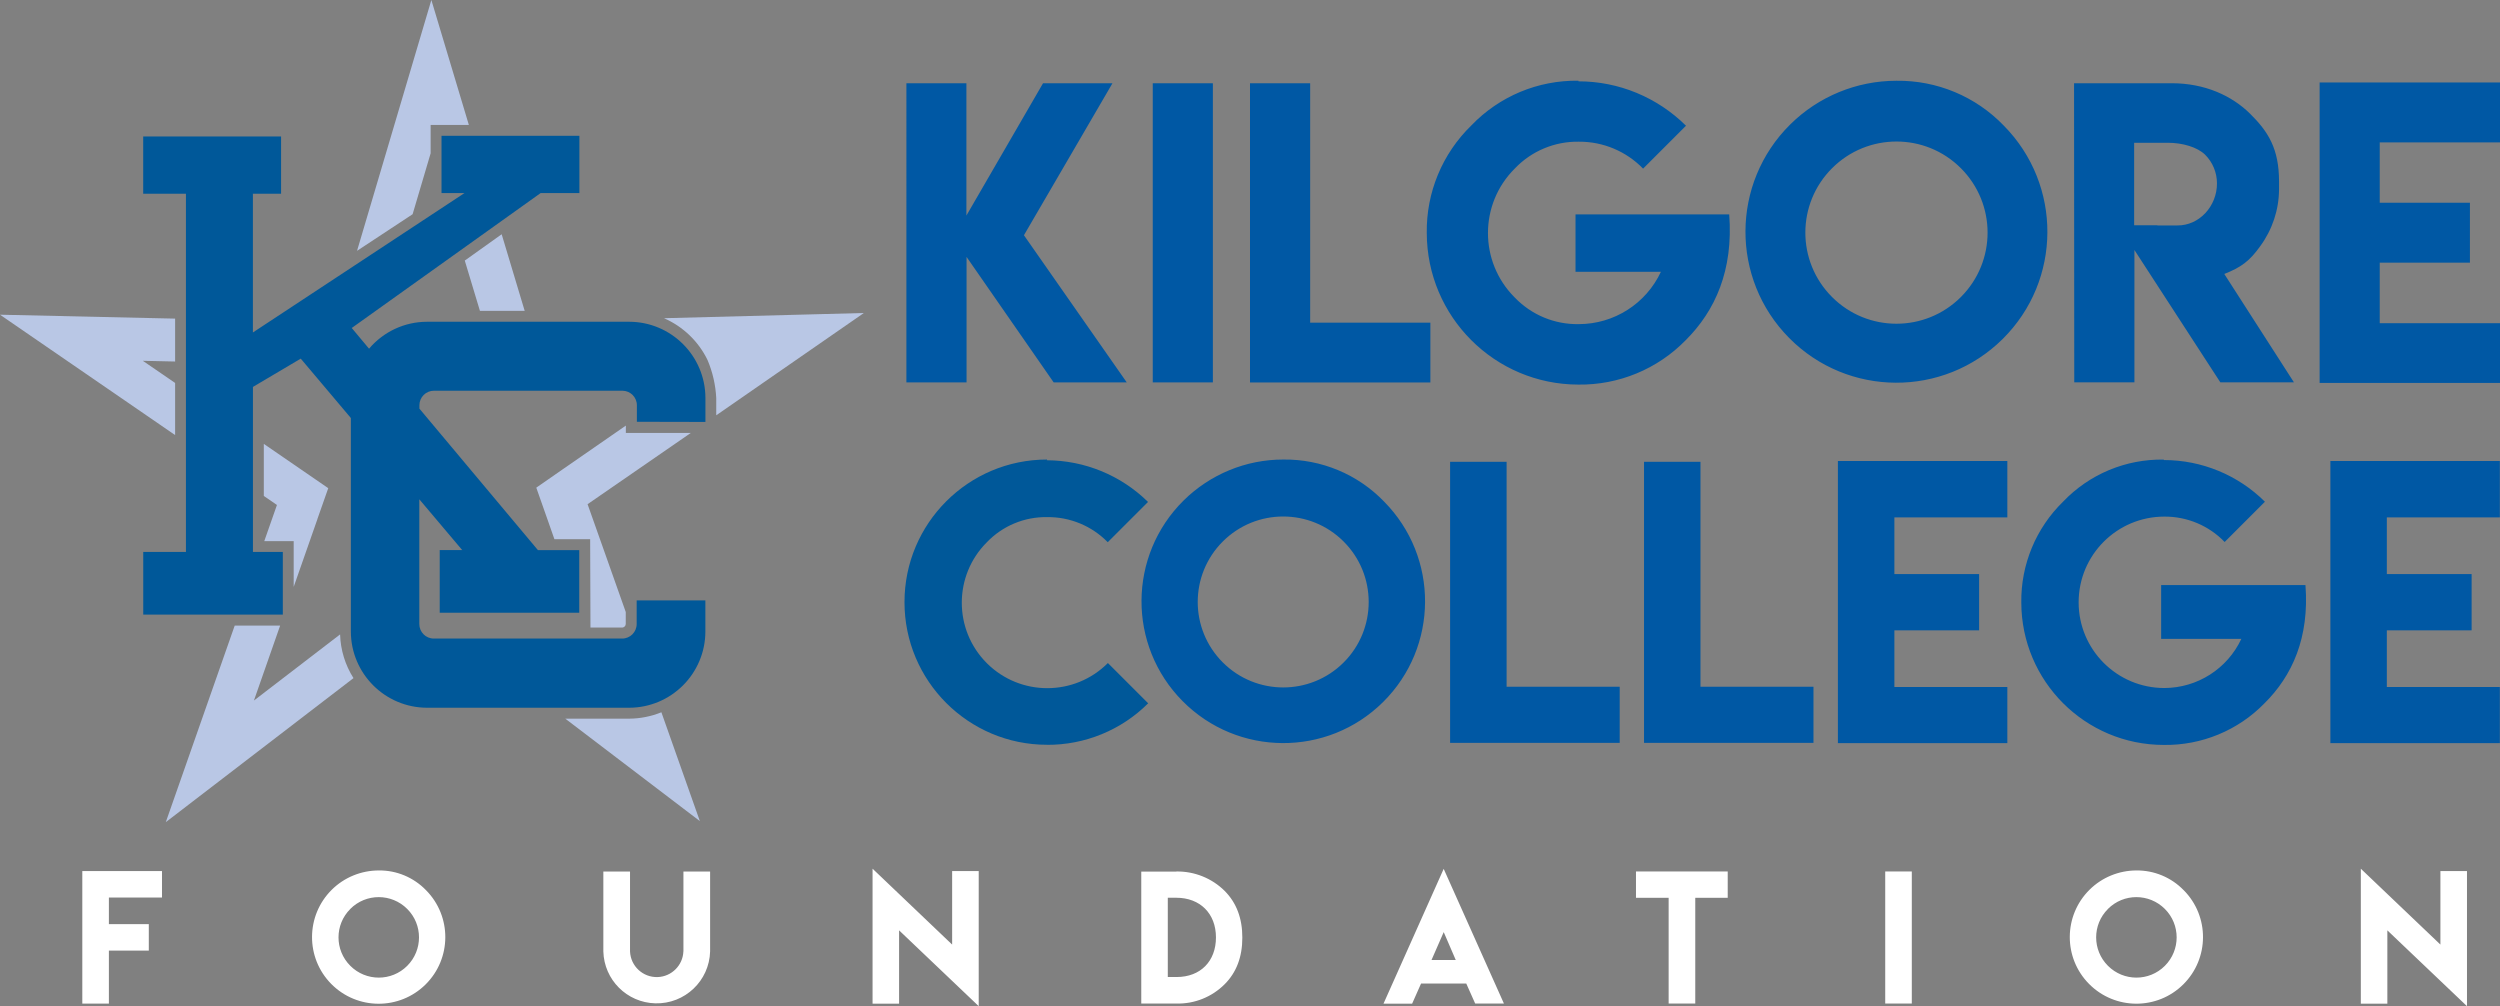
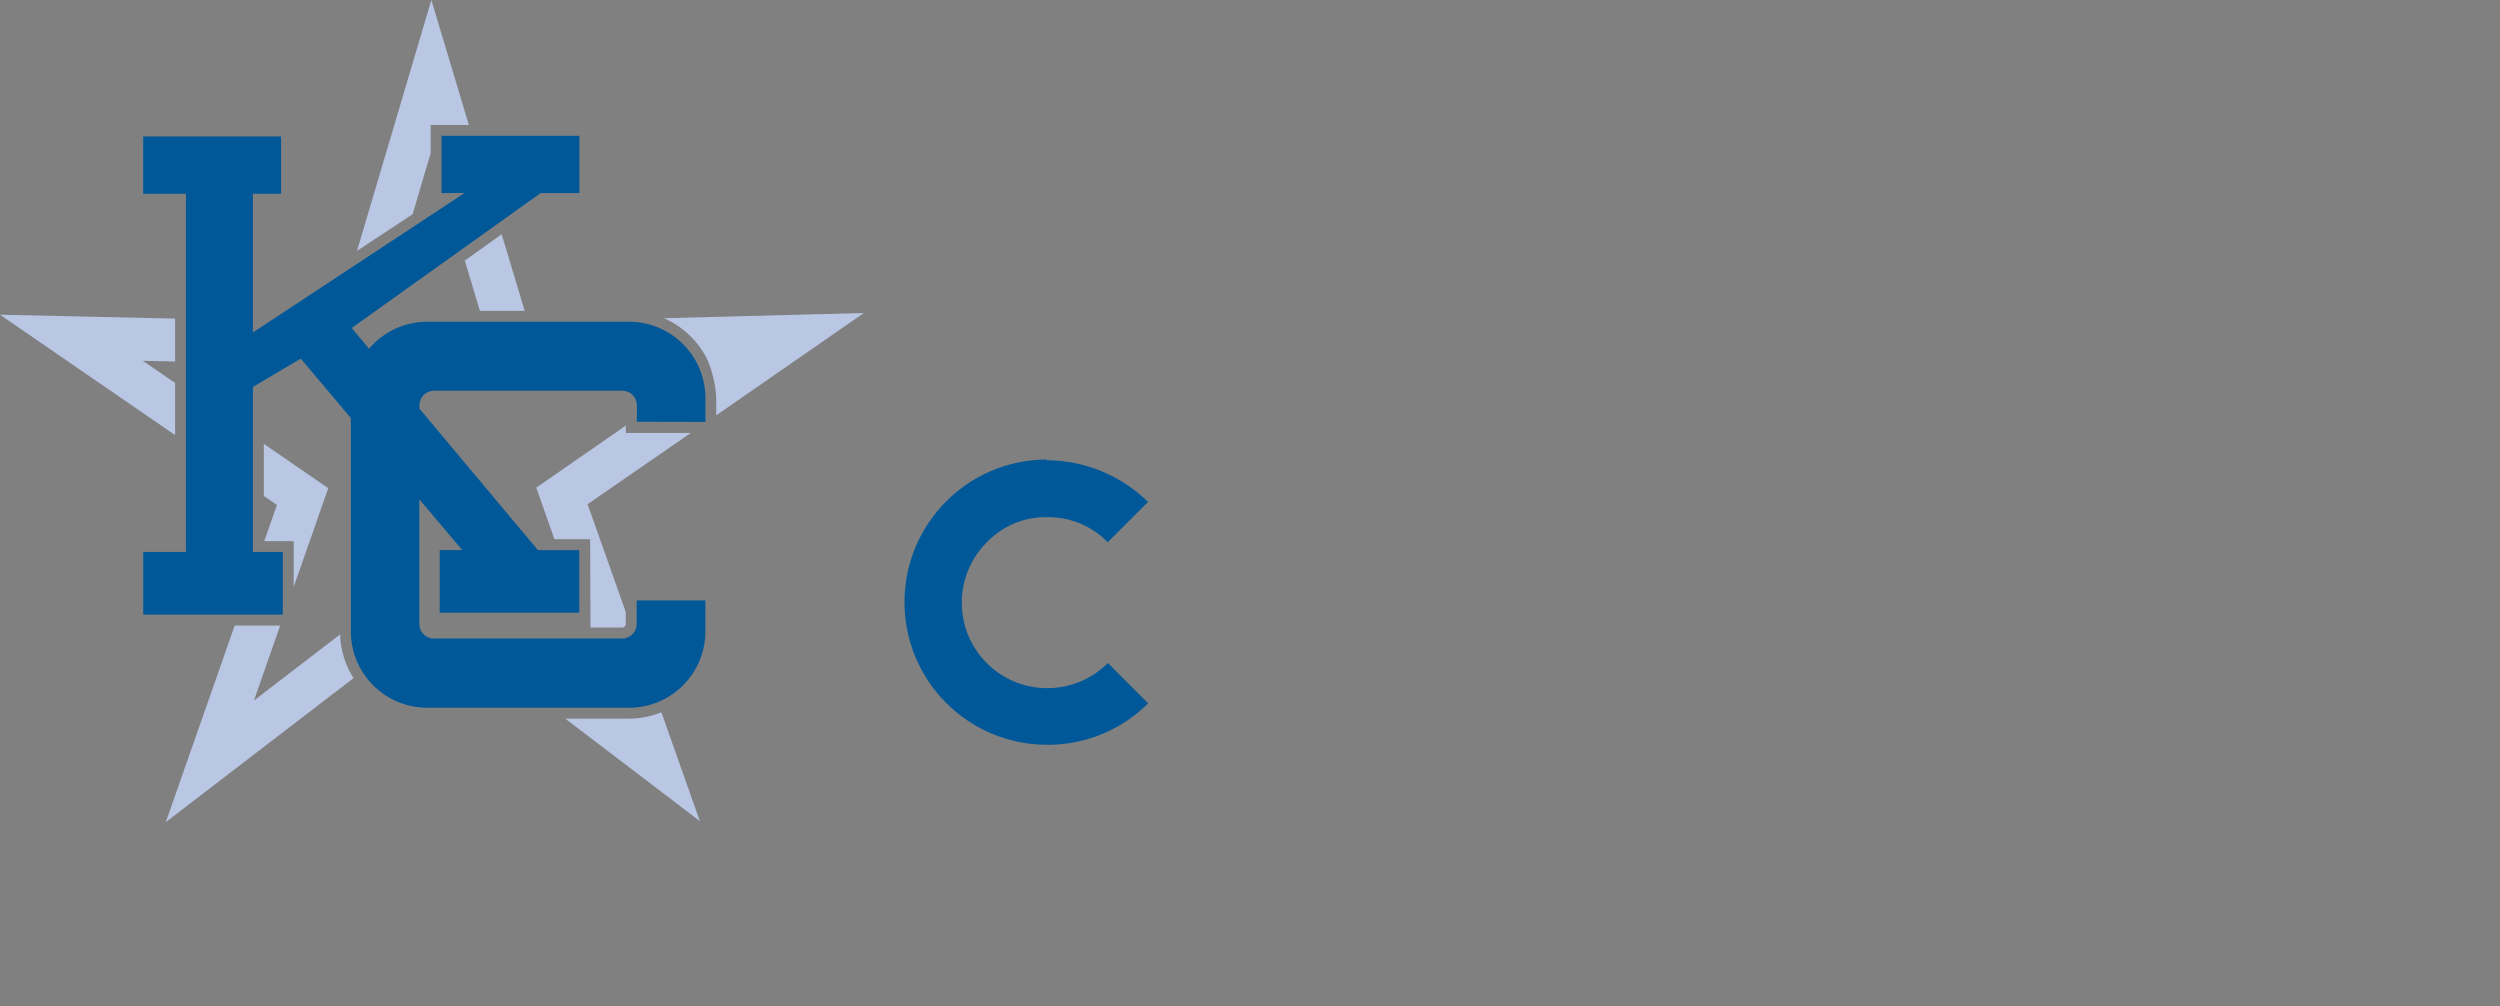
<svg xmlns="http://www.w3.org/2000/svg" id="Layer_2" viewBox="0 0 485.38 195.35">
  <rect x="0" y="0" width="485.38" height="195.35" fill="#808080" stroke="none" />
  <defs>
    <style>.cls-1{fill:#005899;}.cls-1,.cls-2,.cls-3,.cls-4{stroke-width:0px;}.cls-2{fill:#b9c7e5;}.cls-3{fill:#0058a4;}.cls-4{fill:#fff;}</style>
  </defs>
  <g id="Layer_1-2">
    <g id="Layer_1-2">
      <path class="cls-2" d="M90.24,50.6l2.94,9.76h8.69l-4.47-14.88-7.16,5.11ZM61.62,100.78l2.11-6-5.25-3.61-7.26-4.99v10.11l2.55,1.75-2.46,7.02h5.71v8.89l4.61-13.17ZM121.51,84.04v-1.41l-12.16,8.42-5.23,3.63,2.11,5.99,1.41,4.02h6.94l.06,17.15h6.15c.39,0,.7-.32.7-.7v-2.32l-7.41-20.93,20.05-13.84h-12.63ZM83.75,0l-14.43,48.7,10.79-7.11,3.5-11.83v-5.5h7.42L83.75,0M167.72,60.77l-38.8,1.01c3.69,1.62,6.69,4.49,8.45,8.12.99,2.34,1.56,4.83,1.69,7.36v3.37l28.66-19.86ZM66.03,123.17l-16.73,12.84,5.09-14.55h-8.82l-13.38,38.16,36.44-27.96c-1.61-2.54-2.51-5.47-2.6-8.49h0ZM122.16,139.53h-12.41l26.13,19.89-7.47-21.13c-1.98.8-4.1,1.23-6.24,1.24ZM34,74.35l-6.27-4.3,6.27.14v-8.33l-34-.76,34,23.37s0-10.11,0-10.11Z" />
      <path class="cls-1" d="M136.96,81.93v-4.67c-.02-8.16-6.64-14.77-14.79-14.79h-39.25c-4.35,0-8.47,1.92-11.27,5.23l-3.36-4.02,36.68-26.2h7.52v-11.11h-26.77v11.12h4.45l-41.07,27.06v-26.93h5.47v-11.12h-26.77v11.12h8.3v69.54h-8.29v12.17h27.1v-12.17h-5.8v-32.04l9.28-5.49,9.73,11.53v41.46c.02,8.16,6.63,14.77,14.79,14.79h39.25c8.16-.02,14.77-6.63,14.79-14.79v-6.05h-13.34v4.59c0,1.56-1.26,2.82-2.82,2.82h-36.56c-1.56,0-2.82-1.26-2.82-2.82v-24.22l8.33,9.86h-4.37v12.17h27.09v-12.16h-8.02l-23.01-27.47v-.66c0-1.56,1.26-2.82,2.82-2.82h36.58c1.56,0,2.82,1.26,2.82,2.82v3.21l13.3.03h0ZM203.29,144.6c-15.29,0-27.69-12.41-27.68-27.7,0-15.29,12.4-27.68,27.68-27.68l-.04.14c7.35.03,14.4,2.93,19.64,8.09l-7.82,7.82c-3.09-3.16-7.33-4.92-11.75-4.87-4.41-.08-8.66,1.69-11.71,4.87-6.49,6.47-6.5,16.98-.04,23.46.01.01.02.02.04.04,6.5,6.47,17.01,6.45,23.49-.04l7.82,7.82c-5.21,5.2-12.28,8.1-19.64,8.06h0Z" />
-       <path class="cls-3" d="M268.72,97.38c10.69,10.81,10.6,28.23-.2,38.93-10.81,10.7-28.23,10.6-38.93-.2-10.7-10.81-10.6-28.23.2-38.93,5.16-5.1,12.12-7.97,19.37-7.96,7.37-.09,14.45,2.86,19.56,8.16ZM237.41,105.13c-6.49,6.48-6.49,16.99-.01,23.47,6.48,6.49,16.99,6.49,23.47.02,6.48-6.47,6.49-16.99.01-23.47-6.48-6.49-16.99-6.49-23.47-.02h0ZM292.51,89.66v43.67h21.96v10.9h-32.93v-54.57h10.97,0ZM330.15,89.66v43.67h21.94v10.9h-32.9v-54.57h10.96ZM389.73,89.52v10.93h-21.93v11h16.45v10.93h-16.45v11h21.93v10.9h-32.9v-54.77h32.9ZM420.14,89.32c7.35,0,14.39,2.92,19.6,8.09l-7.82,7.82c-3.06-3.18-7.3-4.96-11.71-4.93-9.19,0-16.64,7.45-16.64,16.64s7.45,16.64,16.64,16.64h0c6.41-.02,12.23-3.73,14.95-9.54h-15.57v-10.45h28.02c.78,10.2-2.56,17.61-7.95,22.95-5.13,5.27-12.21,8.2-19.56,8.09-15.27-.01-27.63-12.38-27.66-27.64-.1-7.37,2.84-14.45,8.12-19.6,5.09-5.33,12.17-8.28,19.53-8.16l.04.09h0ZM485.35,89.52v10.93h-21.94v11h16.46v10.93h-16.46v11h21.94v10.9h-32.9v-54.77h32.9ZM187.63,16.16v25.69l14.88-25.69h13.48l-17.19,29.51,19.96,28.57h-14.19l-16.91-24.36v24.36h-11.68V16.16h11.64ZM223.81,16.16h11.67v58.08h-11.67V16.16ZM254.37,16.16v46.49h23.34v11.6h-35.02V16.16h11.68ZM306.47,15.79c7.82,0,15.31,3.11,20.87,8.62l-8.33,8.33c-3.27-3.37-7.77-5.26-12.47-5.23-4.7-.08-9.22,1.82-12.46,5.23-6.9,6.88-6.92,18.06-.04,24.97.01.01.03.03.04.04,3.25,3.39,7.76,5.27,12.46,5.18,6.83-.01,13.04-3.97,15.93-10.16h-16.58v-11.15h29.84c.83,10.86-2.73,18.74-8.45,24.43-5.47,5.61-13,8.72-20.83,8.62-16.25-.02-29.42-13.19-29.44-29.45-.11-7.85,3.02-15.39,8.65-20.86,5.42-5.66,12.95-8.81,20.79-8.69l.02.12ZM389.02,24.37c11.39,11.5,11.3,30.06-.2,41.45-11.5,11.39-30.06,11.3-41.45-.2-11.39-11.5-11.3-30.06.2-41.45,5.49-5.44,12.91-8.49,20.63-8.49,7.84-.1,15.38,3.04,20.82,8.69ZM355.7,32.66c-6.9,6.88-6.92,18.06-.04,24.97.01.01.03.03.04.04,6.9,6.91,18.1,6.91,25.01,0s6.91-18.1,0-25.01c-6.9-6.91-18.1-6.91-25.01,0h0ZM402.68,16.16h18.96c6.47,0,11.69,2.44,15.2,5.9,3.51,3.47,5.64,6.76,5.64,13.19v1.51c-.02,3.98-1.31,7.85-3.67,11.06-2.04,2.85-3.66,4.07-6.96,5.37l13.52,21.04h-14.29l-16.68-25.69v25.69h-11.68l-.04-58.08h0ZM430.43,35.62c0-2.1-.82-4.11-2.31-5.59-1.51-1.47-4.39-2.31-7.21-2.31h-6.56v16.01h4.51v.04h3.89c4.25.03,7.68-3.73,7.68-8.15h0ZM485.38,16.01v11.64h-23.35v11.71h17.51v11.64h-17.51v11.75h23.35v11.6h-35.02V16.01h35.02Z" />
-       <path class="cls-4" d="M31.45,169.12v5.14h-10.31v5.16h7.75v5.14h-7.75v10.29h-5.16v-25.73h15.46ZM82.71,172.83c5.03,5.08,4.99,13.27-.08,18.3-5.08,5.03-13.27,4.99-18.3-.08s-4.99-13.27.08-18.3c2.43-2.41,5.72-3.75,9.14-3.75,3.45-.04,6.76,1.35,9.16,3.83h0ZM68.01,176.48c-3.05,3.04-3.05,7.98,0,11.03h0c3.05,3.06,8,3.06,11.05.01,3.05-3.05,3.06-8,0-11.05-3.05-3.05-8-3.06-11.05,0h0s0,0,0,0ZM132.69,184.71v-15.5h5.18v15.5c-.15,5.73-4.91,10.24-10.64,10.09-5.52-.14-9.95-4.58-10.09-10.09v-15.5h5.18v15.5c.11,2.86,2.51,5.09,5.37,4.99,2.71-.1,4.89-2.28,4.99-4.99h0ZM184.86,183.37v-14.25h5.16v26.23l-15.46-14.72v14.23h-5.15v-26.2l15.44,14.72h0ZM228.4,169.2c3.5-.05,6.88,1.3,9.37,3.77,2.29,2.3,3.44,5.33,3.43,9.08,0,3.75-1.15,6.76-3.43,9.04-2.48,2.48-5.86,3.84-9.37,3.75h-6.82v-25.62h6.82v-.02ZM228.4,174.3h-1.67v15.39h1.72c4.62,0,7.63-3.06,7.63-7.69s-3.08-7.7-7.69-7.7h.01ZM280.29,168.68l11.7,26.16h-5.58l-1.73-3.88h-8.78l-1.73,3.9h-5.56l11.69-26.18h0ZM282.64,186.39l-2.34-5.42-2.37,5.42h4.71ZM335.44,169.2v5.11h-6.3v20.53h-5.17v-20.53h-6.34v-5.11h17.81ZM366.02,169.2h5.16v25.64h-5.16v-25.64ZM423.97,172.83c5.03,5.07,4.99,13.26-.08,18.29-5.07,5.03-13.26,4.99-18.29-.08-5.03-5.07-4.99-13.26.08-18.29,2.42-2.4,5.69-3.74,9.09-3.75,3.46-.04,6.79,1.35,9.19,3.83h0ZM409.26,176.48c-3.05,3.04-3.05,7.98,0,11.03h0c3.05,3.06,8,3.06,11.05.01s3.06-8,0-11.05c-3.05-3.05-8-3.06-11.05,0h0s0,0,0,0ZM473.81,183.37v-14.25h5.16v26.23l-15.46-14.72v14.23h-5.15v-26.2l15.44,14.72h0Z" />
    </g>
  </g>
</svg>